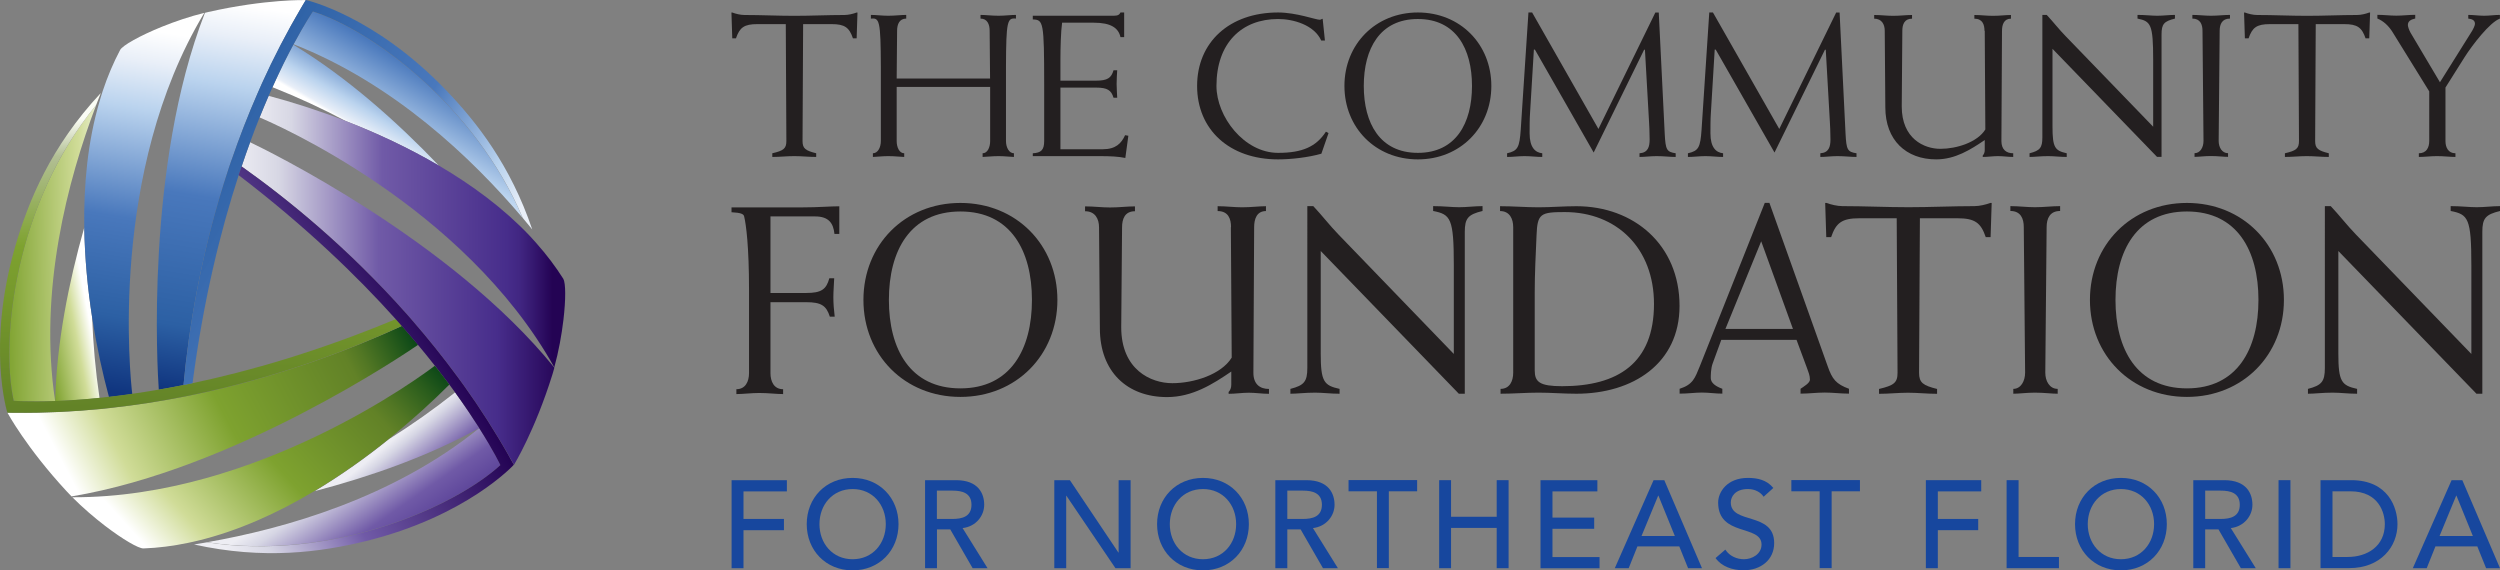
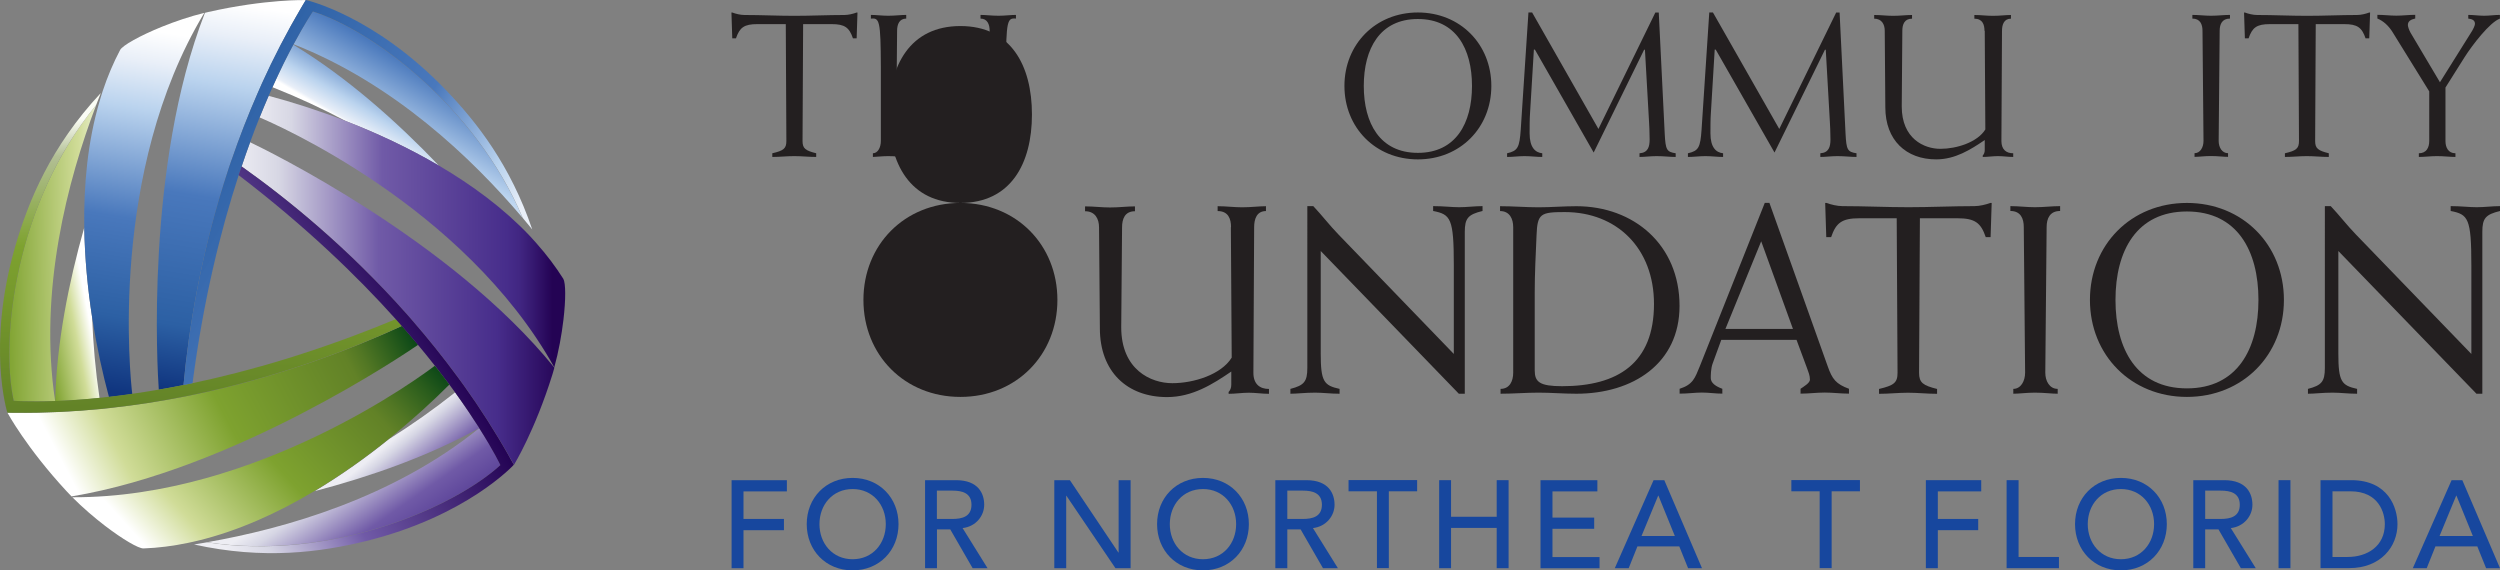
<svg xmlns="http://www.w3.org/2000/svg" xmlns:xlink="http://www.w3.org/1999/xlink" id="a" viewBox="0 0 298.49 68.1">
  <rect x="0" y="0" width="298.49" height="68.1" fill="#808080" stroke="none" />
  <defs>
    <linearGradient id="b" x1="15.87" y1="30.14" x2="-15.85" y2="30.55" gradientTransform="matrix(1, 0, 0, 1, 0, 0)" gradientUnits="userSpaceOnUse">
      <stop offset=".06" stop-color="#fff" />
      <stop offset=".2" stop-color="#d0dc98" />
      <stop offset=".48" stop-color="#7ea22f" />
      <stop offset="1" stop-color="#628227" />
    </linearGradient>
    <linearGradient id="c" x1="11.34" y1="37.26" x2="-2.16" y2="39.83" xlink:href="#b" />
    <linearGradient id="d" x1="39.13" y1="55.28" x2="48.28" y2="68.42" gradientTransform="matrix(1, 0, 0, 1, 0, 0)" gradientUnits="userSpaceOnUse">
      <stop offset=".08" stop-color="#ededf3" />
      <stop offset=".2" stop-color="#d6d6e4" />
      <stop offset=".58" stop-color="#705aa7" />
      <stop offset="1" stop-color="#472d8b" />
    </linearGradient>
    <linearGradient id="e" x1="45.54" y1="52.27" x2="51.07" y2="59" gradientTransform="matrix(1, 0, 0, 1, 0, 0)" gradientUnits="userSpaceOnUse">
      <stop offset=".12" stop-color="#ededf3" />
      <stop offset=".25" stop-color="#d6d6e4" />
      <stop offset=".77" stop-color="#705aa7" />
      <stop offset="1" stop-color="#472d8b" />
    </linearGradient>
    <linearGradient id="f" x1="42.19" y1="15.12" x2="48.52" y2="4.51" gradientTransform="matrix(1, 0, 0, 1, 0, 0)" gradientUnits="userSpaceOnUse">
      <stop offset="0" stop-color="#fff" />
      <stop offset=".03" stop-color="#e9eff8" />
      <stop offset=".2" stop-color="#bad3ee" />
      <stop offset=".58" stop-color="#4978bc" />
      <stop offset="1" stop-color="#2c60a4" />
    </linearGradient>
    <linearGradient id="g" x1="45.53" y1="20.96" x2="59.59" y2="-2.64" gradientTransform="matrix(1, 0, 0, 1, 0, 0)" gradientUnits="userSpaceOnUse">
      <stop offset="0" stop-color="#fff" />
      <stop offset=".08" stop-color="#e9eff8" />
      <stop offset=".2" stop-color="#bad3ee" />
      <stop offset=".48" stop-color="#4978bc" />
      <stop offset="1" stop-color="#2c60a4" />
    </linearGradient>
    <linearGradient id="h" x1="29.71" y1=".7" x2="21.92" y2="48.8" gradientTransform="matrix(1, 0, 0, 1, 0, 0)" gradientUnits="userSpaceOnUse">
      <stop offset="0" stop-color="#fff" />
      <stop offset=".08" stop-color="#e9eff8" />
      <stop offset=".2" stop-color="#bad3ee" />
      <stop offset=".48" stop-color="#4978bc" />
      <stop offset=".8" stop-color="#2c60a4" />
      <stop offset=".96" stop-color="#10357f" />
    </linearGradient>
    <linearGradient id="i" x1="24.68" y1="36.24" x2="67.5" y2="36.24" gradientTransform="matrix(1, 0, 0, 1, 0, 0)" gradientUnits="userSpaceOnUse">
      <stop offset=".08" stop-color="#ededf3" />
      <stop offset=".2" stop-color="#d7d7e4" />
      <stop offset=".48" stop-color="#705aa7" />
      <stop offset=".81" stop-color="#472d8b" />
      <stop offset=".99" stop-color="#240354" />
    </linearGradient>
    <linearGradient id="j" x1="4.9" y1="56.44" x2="46.56" y2="34.56" gradientTransform="matrix(1, 0, 0, 1, 0, 0)" gradientUnits="userSpaceOnUse">
      <stop offset=".06" stop-color="#fff" />
      <stop offset=".2" stop-color="#d0dc98" />
      <stop offset=".48" stop-color="#7ea22f" />
      <stop offset=".82" stop-color="#628227" />
      <stop offset=".86" stop-color="#527724" />
      <stop offset=".94" stop-color="#295c1c" />
      <stop offset="1" stop-color="#094617" />
    </linearGradient>
    <linearGradient id="k" x1="18.47" y1="3.68" x2="10.95" y2="50.15" gradientTransform="matrix(1, 0, 0, 1, 0, 0)" gradientUnits="userSpaceOnUse">
      <stop offset="0" stop-color="#fff" />
      <stop offset=".08" stop-color="#e9eff8" />
      <stop offset=".2" stop-color="#bad3ee" />
      <stop offset=".48" stop-color="#4978bc" />
      <stop offset=".73" stop-color="#2c60a4" />
      <stop offset=".92" stop-color="#10357f" />
    </linearGradient>
    <linearGradient id="l" x1="24.2" y1="11.19" x2="23.93" y2="49.44" gradientTransform="matrix(1, 0, 0, 1, 0, 0)" gradientUnits="userSpaceOnUse">
      <stop offset=".08" stop-color="#fafcf4" />
      <stop offset=".2" stop-color="#b2bf94" />
      <stop offset=".48" stop-color="#7ea22f" />
      <stop offset="1" stop-color="#628227" />
    </linearGradient>
    <linearGradient id="m" x1="26.97" y1="27.65" x2="65.94" y2="27.65" gradientTransform="matrix(1, 0, 0, 1, 0, 0)" gradientUnits="userSpaceOnUse">
      <stop offset=".08" stop-color="#ededf3" />
      <stop offset=".2" stop-color="#d7d7e4" />
      <stop offset=".48" stop-color="#705aa7" />
      <stop offset=".86" stop-color="#472d8b" />
      <stop offset=".9" stop-color="#412682" />
      <stop offset=".95" stop-color="#33156c" />
      <stop offset="1" stop-color="#240354" />
    </linearGradient>
    <linearGradient id="n" x1="57.55" y1="39.07" x2="22.72" y2="18.64" gradientTransform="matrix(1, 0, 0, 1, 0, 0)" gradientUnits="userSpaceOnUse">
      <stop offset=".08" stop-color="#e9eff8" />
      <stop offset=".2" stop-color="#bad3ee" />
      <stop offset=".48" stop-color="#4978bc" />
      <stop offset="1" stop-color="#2c60a4" />
    </linearGradient>
    <linearGradient id="o" x1="17.02" y1="54.17" x2="49.98" y2="35.45" gradientTransform="matrix(1, 0, 0, 1, 0, 0)" gradientUnits="userSpaceOnUse">
      <stop offset=".08" stop-color="#ededf3" />
      <stop offset=".2" stop-color="#d6d6e4" />
      <stop offset=".48" stop-color="#705aa7" />
      <stop offset="1" stop-color="#240354" />
    </linearGradient>
    <linearGradient id="p" x1="15.43" y1="66.91" x2="47.4" y2="38.1" gradientTransform="matrix(1, 0, 0, 1, 0, 0)" gradientUnits="userSpaceOnUse">
      <stop offset=".06" stop-color="#fff" />
      <stop offset=".2" stop-color="#d0dc98" />
      <stop offset=".48" stop-color="#7ea22f" />
      <stop offset=".78" stop-color="#628227" />
      <stop offset=".83" stop-color="#527724" />
      <stop offset=".93" stop-color="#295c1c" />
      <stop offset="1" stop-color="#094617" />
    </linearGradient>
  </defs>
  <g>
    <g>
      <path d="M90.42,2.88c-1.58,0-2.11,.41-2.55,1.7h-.44l-.1-3.08h.12c.39,.15,.97,.29,1.43,.29,1.99,0,3.98,.1,5.97,.1s3.98-.1,5.98-.1c.46,0,1.04-.14,1.43-.29h.12l-.1,3.08h-.44c-.44-1.29-.97-1.7-2.55-1.7h-3.4l-.07,13.96c0,.9,.36,1.14,1.63,1.46v.44c-.87,0-1.75-.1-2.62-.1s-1.75,.1-2.62,.1v-.44c1.34-.31,1.68-.56,1.68-1.46l-.07-13.96h-3.4Z" fill="#231f20" />
      <path d="M107.06,10.38v6.46c0,.75,.32,1.46,.9,1.46v.44c-.36,0-1.09-.1-1.92-.1-.73,0-1.46,.1-1.82,.1v-.44c.59,0,.95-.7,.95-1.46V7.95c-.02-5.54-.17-5.83-1.19-5.73v-.44c.61,0,1.34,.1,2.06,.1,.83,0,1.55-.1,2.16-.1v.44c-.83,0-1.09,.7-1.09,1.45l-.05,5.71h11.15l-.05-5.71c0-.75-.27-1.45-1.09-1.45v-.44c.61,0,1.34,.1,2.16,.1,.73,0,1.46-.1,2.07-.1v.44c-1.02-.1-1.17,.2-1.19,5.73v8.89c0,.75,.36,1.46,.95,1.46v.44c-.36,0-1.09-.1-1.82-.1-.82,0-1.55,.1-1.92,.1v-.44c.58,0,.9-.7,.9-1.46v-6.46h-11.15Z" fill="#231f20" />
-       <path d="M134.22,4.43h-.44c-.24-1.09-1.14-1.72-3.18-1.72h-3.79c-.15,1.07-.2,3.04-.2,4.47v2.45h4.25c1.36,0,1.82-.31,2.09-1.24h.44c-.03,.51-.07,1.07-.07,1.63s.05,1.12,.07,1.65h-.44c-.27-.9-.73-1.21-2.09-1.21h-4.25v7.36h5.05c1.55,0,2.23-.7,2.67-1.68l.39,.07-.36,2.65c-.85-.17-1.68-.22-3.23-.22h-7.82v-.34c.99-.05,1.36-.39,1.36-1.46v-6.75c0-7.53-.1-7.72-1.36-7.77v-.44h9.67c.53,0,.68-.15,.8-.39h.44v2.94Z" fill="#231f20" />
-       <path d="M157.77,18.35c-1.53,.44-3.59,.68-5.17,.68-5.81,0-9.67-3.55-9.67-8.77s3.86-8.77,9.67-8.77c2.19,0,4.49,.87,4.98,.87,.1,0,.22-.1,.34-.12l.27,2.6h-.44c-.85-1.87-3.33-2.57-5.15-2.57-4.35,0-7.36,2.87-7.36,7.99,0,3.67,3.3,7.99,7.36,7.99,2.89,0,4.54-.73,5.71-2.53l.31,.17-.85,2.45Z" fill="#231f20" />
      <path d="M169.29,1.49c5.05,0,8.77,3.79,8.77,8.77s-3.71,8.77-8.77,8.77-8.77-3.79-8.77-8.77,3.72-8.77,8.77-8.77Zm0,16.76c4.54,0,6.46-3.55,6.46-7.99s-1.92-7.99-6.46-7.99-6.46,3.54-6.46,7.99,1.92,7.99,6.46,7.99Z" fill="#231f20" />
      <path d="M190.84,15.41l6.8-13.91h.41l.71,14.45c.1,1.96,.24,2.18,1.31,2.35v.44c-.7,0-1.43-.1-2.28-.1-.7,0-1.43,.1-2.04,.1v-.44c1.02-.07,1.21-.78,1.21-1.65,0-.92-.05-1.7-.07-2.09l-.49-8.62h-.1l-6.02,12.27-7.02-12.29h-.12l-.46,7.62c-.05,.63-.05,1.75-.05,2.38,0,1.7,.68,2.29,1.51,2.38v.44c-.68,0-1.38-.1-2.11-.1s-1.38,.1-2.09,.1v-.44c1.29-.29,1.48-.7,1.63-2.82l.92-13.99h.44l7.92,13.91Z" fill="#231f20" />
      <path d="M212.43,15.41l6.8-13.91h.41l.71,14.45c.1,1.96,.24,2.18,1.31,2.35v.44c-.7,0-1.43-.1-2.28-.1-.7,0-1.43,.1-2.04,.1v-.44c1.02-.07,1.21-.78,1.21-1.65,0-.92-.05-1.7-.07-2.09l-.49-8.62h-.1l-6.02,12.27-7.02-12.29h-.12l-.46,7.62c-.05,.63-.05,1.75-.05,2.38,0,1.7,.68,2.29,1.51,2.38v.44c-.68,0-1.39-.1-2.11-.1s-1.38,.1-2.09,.1v-.44c1.29-.29,1.48-.7,1.63-2.82l.92-13.99h.44l7.92,13.91Z" fill="#231f20" />
      <path d="M236.94,3.68c0-.75-.24-1.45-1.21-1.45v-.44c.76,0,1.48,.1,2.21,.1,.83,0,1.55-.1,2.16-.1v.44c-.83,0-1.07,.7-1.07,1.45l-.07,13.16c0,1.02,.58,1.46,1.41,1.46v.44c-.61,0-1.21-.1-1.82-.1s-1.21,.1-1.82,.1v-.17c.14-.15,.24-.36,.24-.66v-1.19c-1.68,1.14-3.52,2.31-5.8,2.31-3.59,0-6.07-2.29-6.07-6.22l-.07-9.13c0-.75-.34-1.45-1.26-1.45v-.44c.78,0,1.5,.1,2.26,.1,.83,0,1.55-.1,2.26-.1v.44c-.92,0-1.16,.7-1.16,1.45l-.07,9.04c0,3.84,2.67,5.05,4.61,5.05s4.42-.78,5.37-2.31l-.07-11.78Z" fill="#231f20" />
-       <path d="M243.84,1.78h.53c.78,.83,1.48,1.75,2.29,2.57l10.42,10.78V7.13c0-4.25-.29-4.59-1.87-4.91v-.44c.95,0,1.65,.1,2.36,.1s1.41-.1,2.11-.1v.44c-1.31,.32-1.6,.66-1.6,1.89v14.62h-.54l-12.48-12.9V15.09c0,2.55,.29,2.89,1.7,3.21v.44c-.8,0-1.5-.1-2.21-.1-.92,0-1.63,.1-2.23,.1v-.44c1.24-.31,1.53-.66,1.53-1.89V1.78Z" fill="#231f20" />
      <path d="M266.24,2.22c-.95,0-1.22,.7-1.22,1.45l-.12,13.16c0,.75,.39,1.46,1.12,1.46v.44c-.51,0-1.24-.1-2.06-.1-.73,0-1.46,.1-1.94,.1v-.44c.68,0,1.07-.7,1.07-1.46l-.12-13.16c0-.75-.27-1.45-1.21-1.45v-.44c.75,0,1.48,.1,2.21,.1,.82,0,1.55-.1,2.28-.1v.44Z" fill="#231f20" />
      <path d="M271.02,2.88c-1.58,0-2.11,.41-2.55,1.7h-.44l-.1-3.08h.12c.39,.15,.97,.29,1.43,.29,1.99,0,3.98,.1,5.98,.1s3.98-.1,5.97-.1c.46,0,1.04-.14,1.43-.29h.12l-.1,3.08h-.44c-.44-1.29-.97-1.7-2.55-1.7h-3.4l-.07,13.96c0,.9,.36,1.14,1.63,1.46v.44c-.87,0-1.75-.1-2.62-.1s-1.75,.1-2.62,.1v-.44c1.34-.31,1.68-.56,1.68-1.46l-.07-13.96h-3.4Z" fill="#231f20" />
      <path d="M290.04,10.91l-4.3-6.95c-.53-.9-1.19-1.46-1.89-1.75v-.44c.75,0,1.51,.1,2.26,.1s1.51-.1,2.26-.1v.44c-.56,.12-.88,.34-.88,.78,0,.15,.1,.51,.31,.9l3.52,5.93,3.62-5.78c.39-.58,.56-1.02,.56-1.19,0-.48-.41-.58-.8-.63v-.44c.63,0,1.26,.1,1.89,.1s1.26-.1,1.89-.1v.44c-1.21,.44-3.3,3.16-4.22,4.61l-2.28,3.62v6.39c0,.75,.32,1.46,1.19,1.46v.44c-.66,0-1.38-.1-2.21-.1-.73,0-1.46,.1-2.16,.1v-.44c.92,0,1.24-.7,1.24-1.46v-5.93Z" fill="#231f20" />
    </g>
    <g>
-       <path d="M91.99,34.98h4.27c1.8,0,2.4-.42,2.76-1.76h.58c-.03,.8-.1,1.54-.1,2.28s.06,1.48,.16,2.31h-.58c-.42-1.32-1.03-1.73-2.82-1.73h-4.27v8.47c0,1,.42,1.92,1.51,1.92v.58c-.8,0-1.76-.13-2.85-.13-.96,0-1.93,.13-2.73,.13v-.58c1.09,0,1.51-.93,1.51-1.92v-9.94c0-5.2-.35-7.8-.58-8.76-.06-.29-.35-.45-1.51-.51v-.58h8.5c1.86,0,3.27-.13,4.37-.13v3.3h-.58c-.13-1.28-.68-2.09-2.31-2.09h-5.33v9.14Z" fill="#231f20" />
-       <path d="M114.67,24.23c6.67,0,11.58,5.01,11.58,11.58s-4.91,11.58-11.58,11.58-11.58-5-11.58-11.58,4.91-11.58,11.58-11.58Zm0,22.14c6,0,8.54-4.68,8.54-10.56s-2.54-10.56-8.54-10.56-8.54,4.68-8.54,10.56,2.54,10.56,8.54,10.56Z" fill="#231f20" />
+       <path d="M114.67,24.23c6.67,0,11.58,5.01,11.58,11.58s-4.91,11.58-11.58,11.58-11.58-5-11.58-11.58,4.91-11.58,11.58-11.58Zc6,0,8.54-4.68,8.54-10.56s-2.54-10.56-8.54-10.56-8.54,4.68-8.54,10.56,2.54,10.56,8.54,10.56Z" fill="#231f20" />
      <path d="M146.98,27.12c0-.99-.32-1.92-1.6-1.92v-.58c1,0,1.96,.13,2.92,.13,1.09,0,2.05-.13,2.85-.13v.58c-1.09,0-1.41,.93-1.41,1.92l-.09,17.39c0,1.35,.77,1.93,1.86,1.93v.58c-.8,0-1.6-.13-2.41-.13s-1.6,.13-2.41,.13v-.22c.19-.19,.32-.48,.32-.87v-1.57c-2.21,1.51-4.65,3.05-7.67,3.05-4.75,0-8.02-3.02-8.02-8.21l-.1-12.06c0-.99-.45-1.92-1.67-1.92v-.58c1.03,0,1.99,.13,2.98,.13,1.09,0,2.05-.13,2.98-.13v.58c-1.22,0-1.54,.93-1.54,1.92l-.1,11.93c0,5.07,3.53,6.68,6.1,6.68s5.84-1.03,7.09-3.05l-.1-15.56Z" fill="#231f20" />
      <path d="M156.09,24.61h.71c1.03,1.09,1.96,2.31,3.02,3.4l13.76,14.25v-10.59c0-5.62-.38-6.07-2.47-6.48v-.58c1.25,0,2.18,.13,3.11,.13s1.86-.13,2.79-.13v.58c-1.73,.42-2.12,.87-2.12,2.5v19.32h-.71l-16.49-17.04v12.23c0,3.37,.38,3.82,2.25,4.23v.58c-1.06,0-1.99-.13-2.92-.13-1.22,0-2.15,.13-2.95,.13v-.58c1.64-.42,2.02-.87,2.02-2.5V24.61Z" fill="#231f20" />
      <path d="M180.67,27.12c0-.99-.42-1.92-1.57-1.92v-.58c1.57,0,3.08,.13,4.59,.13s3.01-.13,4.52-.13c6.87,0,12.32,4.62,12.32,11.9,0,6.87-5.55,10.49-12.32,10.49-1.51,0-3.02-.13-4.52-.13s-3.02,.13-4.53,.13v-.58c1.09,0,1.51-.93,1.51-1.93V27.12Zm2.57,17.1c0,1.38,.58,1.89,3.27,1.89,6.64,0,10.97-2.73,10.97-9.82,0-6.64-4.43-10.97-10.65-10.97-2.89,0-3.27,.19-3.37,2.73-.1,2.31-.22,4.59-.22,6.9v9.27Z" fill="#231f20" />
      <path d="M205.51,40.59l-1.03,2.82c-.22,.61-.22,1.41-.22,1.73,0,.58,.58,.99,1.38,1.28v.58c-.8,0-1.63-.13-2.44-.13s-1.67,.13-2.66,.13v-.58c1.6-.51,1.83-1.28,2.41-2.69l7.76-19.51h.55l6.96,19.51c.54,1.54,.99,2.12,2.54,2.69v.58c-.96,0-1.93-.13-2.89-.13s-1.92,.13-2.89,.13v-.58c.42-.29,1.12-.7,1.12-1.09,0-.51-.19-.93-.35-1.38l-1.25-3.37h-8.98Zm.51-1.32h8.05l-3.79-10.46-4.27,10.46Z" fill="#231f20" />
      <path d="M222,26.06c-2.09,0-2.79,.55-3.37,2.25h-.58l-.13-4.08h.16c.51,.19,1.28,.38,1.89,.38,2.63,0,5.26,.13,7.89,.13s5.26-.13,7.89-.13c.61,0,1.38-.19,1.89-.38h.16l-.13,4.08h-.58c-.58-1.7-1.28-2.25-3.37-2.25h-4.49l-.1,18.45c0,1.19,.48,1.51,2.15,1.93v.58c-1.15,0-2.31-.13-3.47-.13s-2.31,.13-3.46,.13v-.58c1.77-.42,2.21-.74,2.21-1.93l-.1-18.45h-4.49Z" fill="#231f20" />
      <path d="M245.97,25.19c-1.25,0-1.61,.93-1.61,1.92l-.16,17.39c0,1,.51,1.93,1.48,1.93v.58c-.67,0-1.64-.13-2.73-.13-.96,0-1.92,.13-2.57,.13v-.58c.9,0,1.41-.93,1.41-1.93l-.16-17.39c0-.99-.35-1.92-1.6-1.92v-.58c1,0,1.96,.13,2.92,.13,1.09,0,2.05-.13,3.02-.13v.58Z" fill="#231f20" />
      <path d="M261.11,24.23c6.67,0,11.58,5.01,11.58,11.58s-4.91,11.58-11.58,11.58-11.58-5-11.58-11.58,4.91-11.58,11.58-11.58Zm0,22.14c6,0,8.54-4.68,8.54-10.56s-2.54-10.56-8.54-10.56-8.53,4.68-8.53,10.56,2.53,10.56,8.53,10.56Z" fill="#231f20" />
      <path d="M277.57,24.61h.71c1.03,1.09,1.96,2.31,3.02,3.4l13.77,14.25v-10.59c0-5.62-.38-6.07-2.47-6.48v-.58c1.25,0,2.18,.13,3.11,.13s1.86-.13,2.79-.13v.58c-1.73,.42-2.12,.87-2.12,2.5v19.32h-.7l-16.49-17.04v12.23c0,3.37,.38,3.82,2.24,4.23v.58c-1.06,0-1.99-.13-2.92-.13-1.22,0-2.15,.13-2.95,.13v-.58c1.63-.42,2.02-.87,2.02-2.5V24.61Z" fill="#231f20" />
    </g>
    <g>
      <path d="M87.34,57.33h6.61v1.34h-5.18v3.29h4.83v1.34h-4.83v4.54h-1.42v-10.51Z" fill="#17479e" />
      <path d="M96.32,62.58c0-3.12,2.27-5.52,5.48-5.52s5.48,2.4,5.48,5.52-2.27,5.52-5.48,5.52-5.48-2.4-5.48-5.52Zm9.44,0c0-2.3-1.56-4.19-3.96-4.19s-3.96,1.89-3.96,4.19,1.56,4.19,3.96,4.19,3.96-1.89,3.96-4.19Z" fill="#17479e" />
      <path d="M110.44,57.33h3.7c2.69,0,3.37,1.62,3.37,2.94s-.99,2.6-2.58,2.78l2.98,4.79h-1.78l-2.67-4.63h-1.59v4.63h-1.42v-10.51Zm1.42,4.63h1.87c1.13,0,2.26-.27,2.26-1.69s-1.13-1.69-2.26-1.69h-1.87v3.38Z" fill="#17479e" />
      <path d="M125.87,57.33h1.87l5.79,8.64h.03v-8.64h1.43v10.51h-1.81l-5.85-8.64h-.03v8.64h-1.42v-10.51Z" fill="#17479e" />
      <path d="M138.15,62.58c0-3.12,2.27-5.52,5.48-5.52s5.48,2.4,5.48,5.52-2.27,5.52-5.48,5.52-5.48-2.4-5.48-5.52Zm9.44,0c0-2.3-1.56-4.19-3.96-4.19s-3.96,1.89-3.96,4.19,1.56,4.19,3.96,4.19,3.96-1.89,3.96-4.19Z" fill="#17479e" />
      <path d="M152.27,57.33h3.7c2.69,0,3.37,1.62,3.37,2.94s-1,2.6-2.58,2.78l2.98,4.79h-1.78l-2.67-4.63h-1.59v4.63h-1.43v-10.51Zm1.43,4.63h1.87c1.13,0,2.26-.27,2.26-1.69s-1.13-1.69-2.26-1.69h-1.87v3.38Z" fill="#17479e" />
      <path d="M164.39,58.66h-3.38v-1.34h8.19v1.34h-3.38v9.17h-1.42v-9.17Z" fill="#17479e" />
      <path d="M171.83,57.33h1.42v4.37h5.45v-4.37h1.42v10.51h-1.42v-4.81h-5.45v4.81h-1.42v-10.51Z" fill="#17479e" />
      <path d="M183.94,57.33h6.78v1.34h-5.36v3.13h4.98v1.34h-4.98v3.37h5.62v1.34h-7.05v-10.51Z" fill="#17479e" />
      <path d="M197.42,57.33h1.29l4.5,10.51h-1.66l-1.05-2.6h-5l-1.04,2.6h-1.66l4.63-10.51Zm2.55,6.67l-1.96-4.82h-.03l-1.99,4.82h3.98Z" fill="#17479e" />
-       <path d="M206.01,65.64c.5,.77,1.38,1.13,2.22,1.13,.94,0,2.09-.6,2.09-1.75,0-2.42-5.18-.92-5.18-5.02,0-1.23,1.04-2.94,3.56-2.94,1.14,0,2.24,.24,3.03,1.2l-1.16,1.05c-.36-.55-1.05-.92-1.87-.92-1.57,0-2.05,.95-2.05,1.6,0,2.66,5.18,1.07,5.18,4.85,0,2.03-1.63,3.25-3.65,3.25-1.35,0-2.64-.46-3.35-1.46l1.17-1.01Z" fill="#17479e" />
      <path d="M217.26,58.66h-3.38v-1.34h8.19v1.34h-3.38v9.17h-1.43v-9.17Z" fill="#17479e" />
      <path d="M229.94,57.33h6.61v1.34h-5.18v3.29h4.82v1.34h-4.82v4.54h-1.43v-10.51Z" fill="#17479e" />
      <path d="M239.58,57.33h1.43v9.17h4.82v1.34h-6.25v-10.51Z" fill="#17479e" />
      <path d="M247.75,62.58c0-3.12,2.27-5.52,5.48-5.52s5.48,2.4,5.48,5.52-2.27,5.52-5.48,5.52-5.48-2.4-5.48-5.52Zm9.44,0c0-2.3-1.56-4.19-3.96-4.19s-3.96,1.89-3.96,4.19,1.56,4.19,3.96,4.19,3.96-1.89,3.96-4.19Z" fill="#17479e" />
      <path d="M261.87,57.33h3.69c2.69,0,3.37,1.62,3.37,2.94s-1,2.6-2.58,2.78l2.98,4.79h-1.78l-2.67-4.63h-1.59v4.63h-1.42v-10.51Zm1.42,4.63h1.87c1.13,0,2.26-.27,2.26-1.69s-1.13-1.69-2.26-1.69h-1.87v3.38Z" fill="#17479e" />
      <path d="M272.05,57.33h1.42v10.51h-1.42v-10.51Z" fill="#17479e" />
      <path d="M277.06,57.33h3.67c4.44,0,5.52,3.31,5.52,5.25,0,2.69-2,5.25-5.76,5.25h-3.43v-10.51Zm1.43,9.17h1.8c2.4,0,4.45-1.32,4.45-3.92,0-1.33-.7-3.92-4.11-3.92h-2.14v7.84Z" fill="#17479e" />
      <path d="M292.7,57.33h1.29l4.5,10.51h-1.66l-1.05-2.6h-5l-1.04,2.6h-1.66l4.63-10.51Zm2.55,6.67l-1.96-4.82h-.03l-1.99,4.82h3.98Z" fill="#17479e" />
    </g>
  </g>
  <g>
    <path d="M11.47,12.56C1.8,24.32,.03,40.5,1.65,47.85c0,0,1.73,.15,4.93,.03-1.99-13.25,1.51-26.41,4.9-35.33Z" fill="url(#b)" />
    <path d="M10.06,27.16c-1.86,6.57-3.31,13.8-3.47,20.73,1.46-.05,3.24-.17,5.29-.38-.48-3.25-.76-6.44-.88-9.62-.52-3.38-.88-7.02-.94-10.73Z" fill="url(#c)" />
    <path d="M59.75,55.53s-.76-1.63-2.52-4.42c-10.27,8.32-23.17,12-32.51,13.63,14.87,2.29,29.53-4.19,35.03-9.22Z" fill="url(#d)" />
    <path d="M37.54,58.65c6.62-1.73,13.6-4.16,19.68-7.55-.77-1.21-1.72-2.64-2.88-4.25-2.57,2.04-5.2,3.89-7.9,5.58-2.68,2.16-5.69,4.31-8.9,6.23Z" fill="url(#e)" />
    <path d="M35.02,5.33c-.73,1.35-1.57,3.04-2.49,5.08,3.05,1.21,5.96,2.56,8.77,4.05,3.63,1.41,7.46,3.18,11.12,5.33-5.02-5.25-10.99-10.58-17.4-14.45Z" fill="url(#f)" />
    <path d="M62.41,26.03C56.73,12.6,44.27,3.57,37.35,1.38c0,0-.92,1.31-2.3,3.9,11.92,4.66,21.3,13.59,27.37,20.76Z" fill="url(#g)" />
    <path d="M18.95,46.53c.95-.17,1.94-.35,2.96-.55,.62-6.65,2.07-15.9,5.42-25.95,.09-.27,.18-.55,.28-.82,.02-.06,.04-.11,.06-.16,.9-2.61,1.92-5.26,3.1-7.94,.17-.39,.35-.78,.52-1.18,1.37-3.02,2.93-6.05,4.7-9.05,.17-.29,.34-.58,.52-.87,0,0-4.72-.14-11.63,1.42-.14,.03-.27,.06-.41,.1-7.16,18.34-5.67,42.8-5.51,45.01Z" fill="url(#h)" />
    <path d="M29.86,16.99c-.34,.92-.68,1.88-1.01,2.88,5.45,3.86,12.73,9.75,19.76,17.67,.19,.21,.38,.43,.57,.65,.04,.04,.07,.09,.11,.13,1.81,2.08,3.6,4.29,5.33,6.65,.25,.34,.51,.69,.76,1.04,1.93,2.69,3.77,5.56,5.49,8.6,.17,.29,.33,.59,.5,.88,0,0,2.48-4.02,4.59-10.79,.08-.26,.16-.53,.23-.8-12.41-15.34-34.66-26.12-36.32-26.91Z" fill="url(#i)" />
    <path d="M47.99,38.92c-6.07,2.79-14.81,6.16-25.18,8.28-.28,.06-.56,.11-.85,.17-.05,.01-.11,.02-.16,.03-2.71,.53-5.52,.97-8.42,1.29-.42,.05-.85,.09-1.28,.14-3.3,.32-6.7,.49-10.2,.46-.34,0-.67,0-1.01-.01,0,0,2.24,4.16,7.05,9.36,.19,.21,.4,.42,.6,.63,19.52-3.24,39.86-17.06,41.38-18.1-.61-.73-1.25-1.48-1.92-2.24Z" fill="url(#j)" />
    <path d="M24.38,1.54c-1.71,.42-3.48,1.02-5.04,1.65-2.64,1.07-4.71,2.23-5,2.78-.82,1.55-1.51,3.19-2.07,4.88-.07,.2-.13,.4-.19,.6-.06,.2-.12,.4-.18,.6-1.43,4.82-1.92,10.03-1.84,15.12,.06,3.71,.42,7.36,.94,10.73,.55,3.54,1.27,6.78,2.01,9.5,.88-.1,1.81-.22,2.78-.36-.23-1.95-2.84-26.5,8.59-45.48Z" fill="url(#k)" />
    <path d="M47.88,38.8c-.2-.23-.41-.46-.62-.7-9.24,3.85-17.45,6.21-24.28,7.65-.31,.07-.61,.13-.92,.19-.05,.01-.1,.02-.16,.03-1.02,.21-2.01,.39-2.96,.55-1.1,.19-2.16,.36-3.17,.5-.97,.14-1.9,.26-2.78,.36-.39,.04-.76,.08-1.13,.12-2.05,.21-3.83,.32-5.29,.38h-.01c-3.19,.12-4.93-.03-4.93-.03C.03,40.5,1.8,24.32,11.47,12.56c.19-.5,.38-.98,.57-1.46C6.06,17.51,3.41,23.97,1.84,29.35c-3.48,11.97-.96,19.92-.96,19.92,.34,0,.67,0,1.01,.01,3.49,.03,6.9-.13,10.2-.46,.43-.04,.86-.09,1.28-.14,2.9-.32,5.72-.76,8.42-1.29,.05,0,.11-.02,.16-.03,.28-.06,.57-.11,.85-.17,10.38-2.12,19.11-5.49,25.18-8.28-.04-.04-.07-.08-.11-.12Z" fill="url(#l)" />
    <path d="M67.27,33.31c-.94-1.49-2.01-2.9-3.2-4.24-.13-.15-.28-.31-.41-.46-.14-.15-.28-.31-.42-.46-3.11-3.28-6.87-6.05-10.82-8.37-3.66-2.15-7.49-3.92-11.12-5.33-3.34-1.29-6.51-2.29-9.23-3.01-.35,.81-.71,1.67-1.08,2.58,1.64,.69,24.39,10.49,35.19,29.84,.52-1.88,.88-3.89,1.09-5.66,.29-2.44,.28-4.41-.01-4.89Z" fill="url(#m)" />
    <path d="M53.28,10.79C44.65,1.79,36.51,0,36.51,0c-.17,.29-.34,.58-.52,.87-1.77,3.01-3.34,6.04-4.7,9.05-.18,.39-.35,.79-.52,1.18-1.17,2.67-2.2,5.33-3.1,7.94-.02,.05-.04,.11-.06,.16-.09,.27-.19,.55-.28,.82-3.35,10.05-4.8,19.3-5.42,25.95,.05,0,.11-.02,.16-.03,.3-.06,.61-.12,.92-.19,1.29-9.92,3.35-18.22,5.51-24.84,.1-.3,.19-.6,.3-.89,.02-.05,.03-.1,.05-.15,.34-1,.67-1.96,1.01-2.88,.38-1.04,.76-2.03,1.14-2.97,.36-.91,.72-1.77,1.08-2.58,.15-.35,.31-.7,.46-1.04,.92-2.04,1.76-3.73,2.49-5.08,0-.02,.02-.03,.03-.05,1.39-2.59,2.3-3.9,2.3-3.9,6.92,2.19,19.38,11.22,25.06,24.66,.39,.46,.77,.92,1.13,1.37-2.59-7.64-6.6-12.78-10.27-16.61Z" fill="url(#n)" />
    <path d="M60.86,54.61c-1.72-3.04-3.56-5.91-5.49-8.6-.25-.35-.51-.7-.76-1.04-1.73-2.35-3.52-4.57-5.33-6.65-.04-.04-.07-.09-.11-.13-.19-.22-.38-.44-.57-.65-7.03-7.92-14.31-13.81-19.76-17.67-.02,.05-.03,.1-.05,.15-.1,.29-.2,.59-.3,.89,7.95,6.08,14.11,12.01,18.76,17.2,.21,.24,.42,.47,.62,.7,.04,.04,.07,.08,.11,.12,.68,.77,1.31,1.51,1.92,2.24,.72,.86,1.39,1.69,2.02,2.49,.62,.79,1.2,1.55,1.74,2.27,.23,.31,.45,.62,.67,.91,1.16,1.61,2.11,3.04,2.88,4.25v.02c1.77,2.79,2.53,4.42,2.53,4.42-5.5,5.03-20.16,11.51-35.03,9.22-.52,.09-1.04,.18-1.54,.26,8.33,1.84,15.1,.92,20.45-.39,12.11-2.97,17.73-9.13,17.73-9.13-.16-.29-.33-.59-.5-.88Z" fill="url(#o)" />
    <path d="M51.93,43.66c-1.43,1.09-21.16,15.8-43.29,15.71,1.23,1.24,2.61,2.42,3.9,3.41,2.12,1.62,4,2.72,4.59,2.7,1.76-.06,3.52-.29,5.26-.65,.2-.04,.4-.08,.6-.13,.2-.04,.4-.09,.61-.14,4.86-1.17,9.59-3.33,13.92-5.92,3.21-1.92,6.22-4.07,8.9-6.23,2.79-2.25,5.24-4.49,7.23-6.49-.54-.72-1.12-1.49-1.74-2.27Z" fill="url(#p)" />
  </g>
</svg>